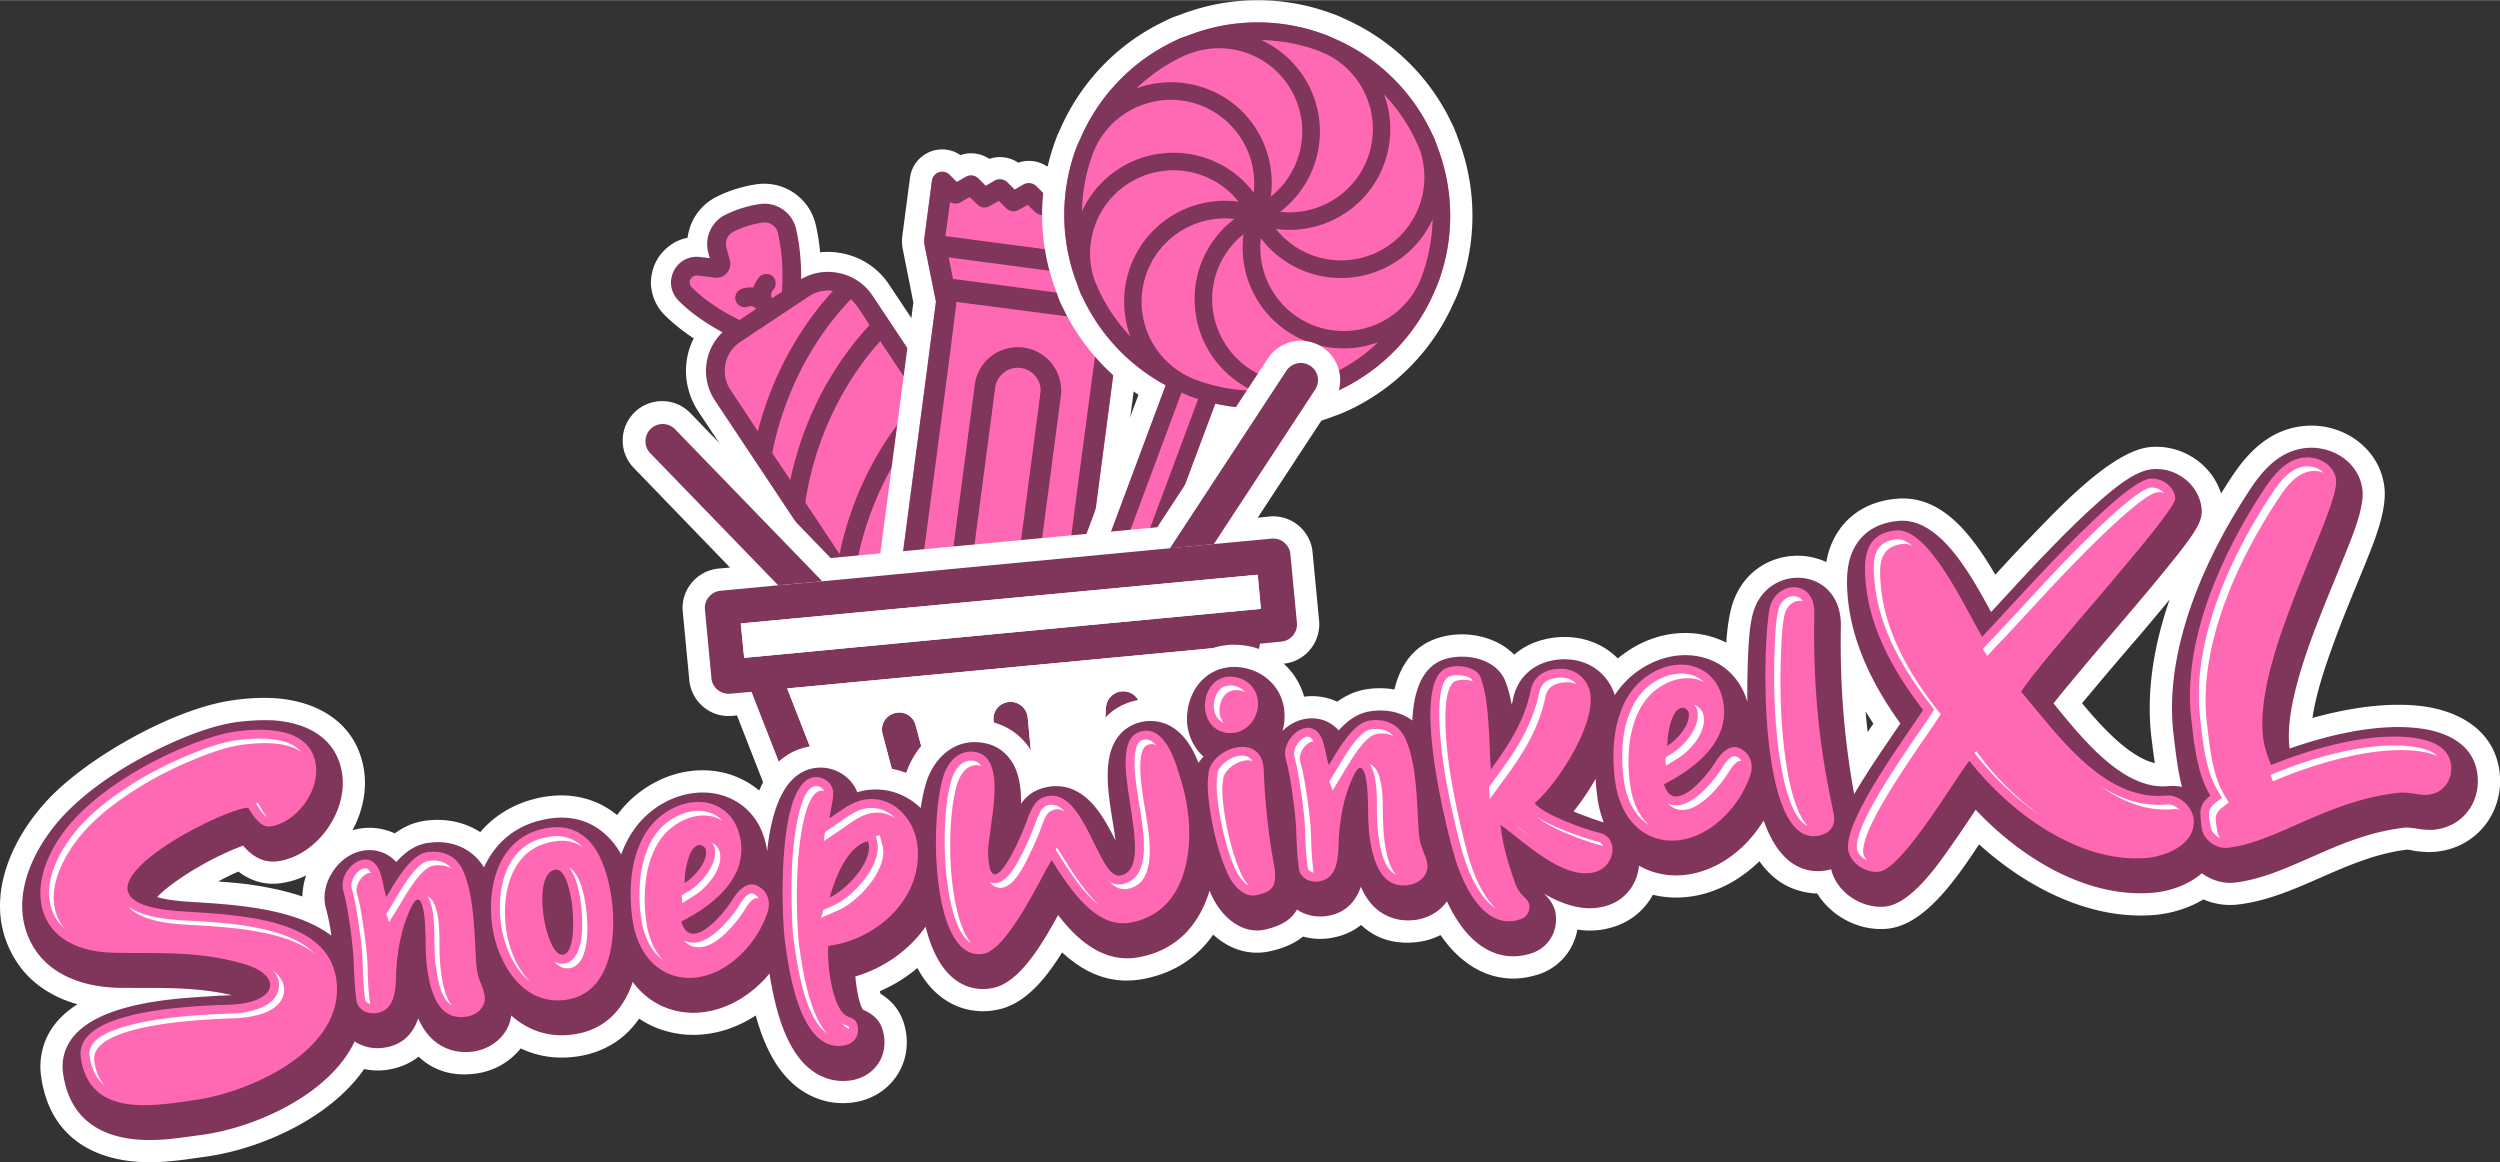
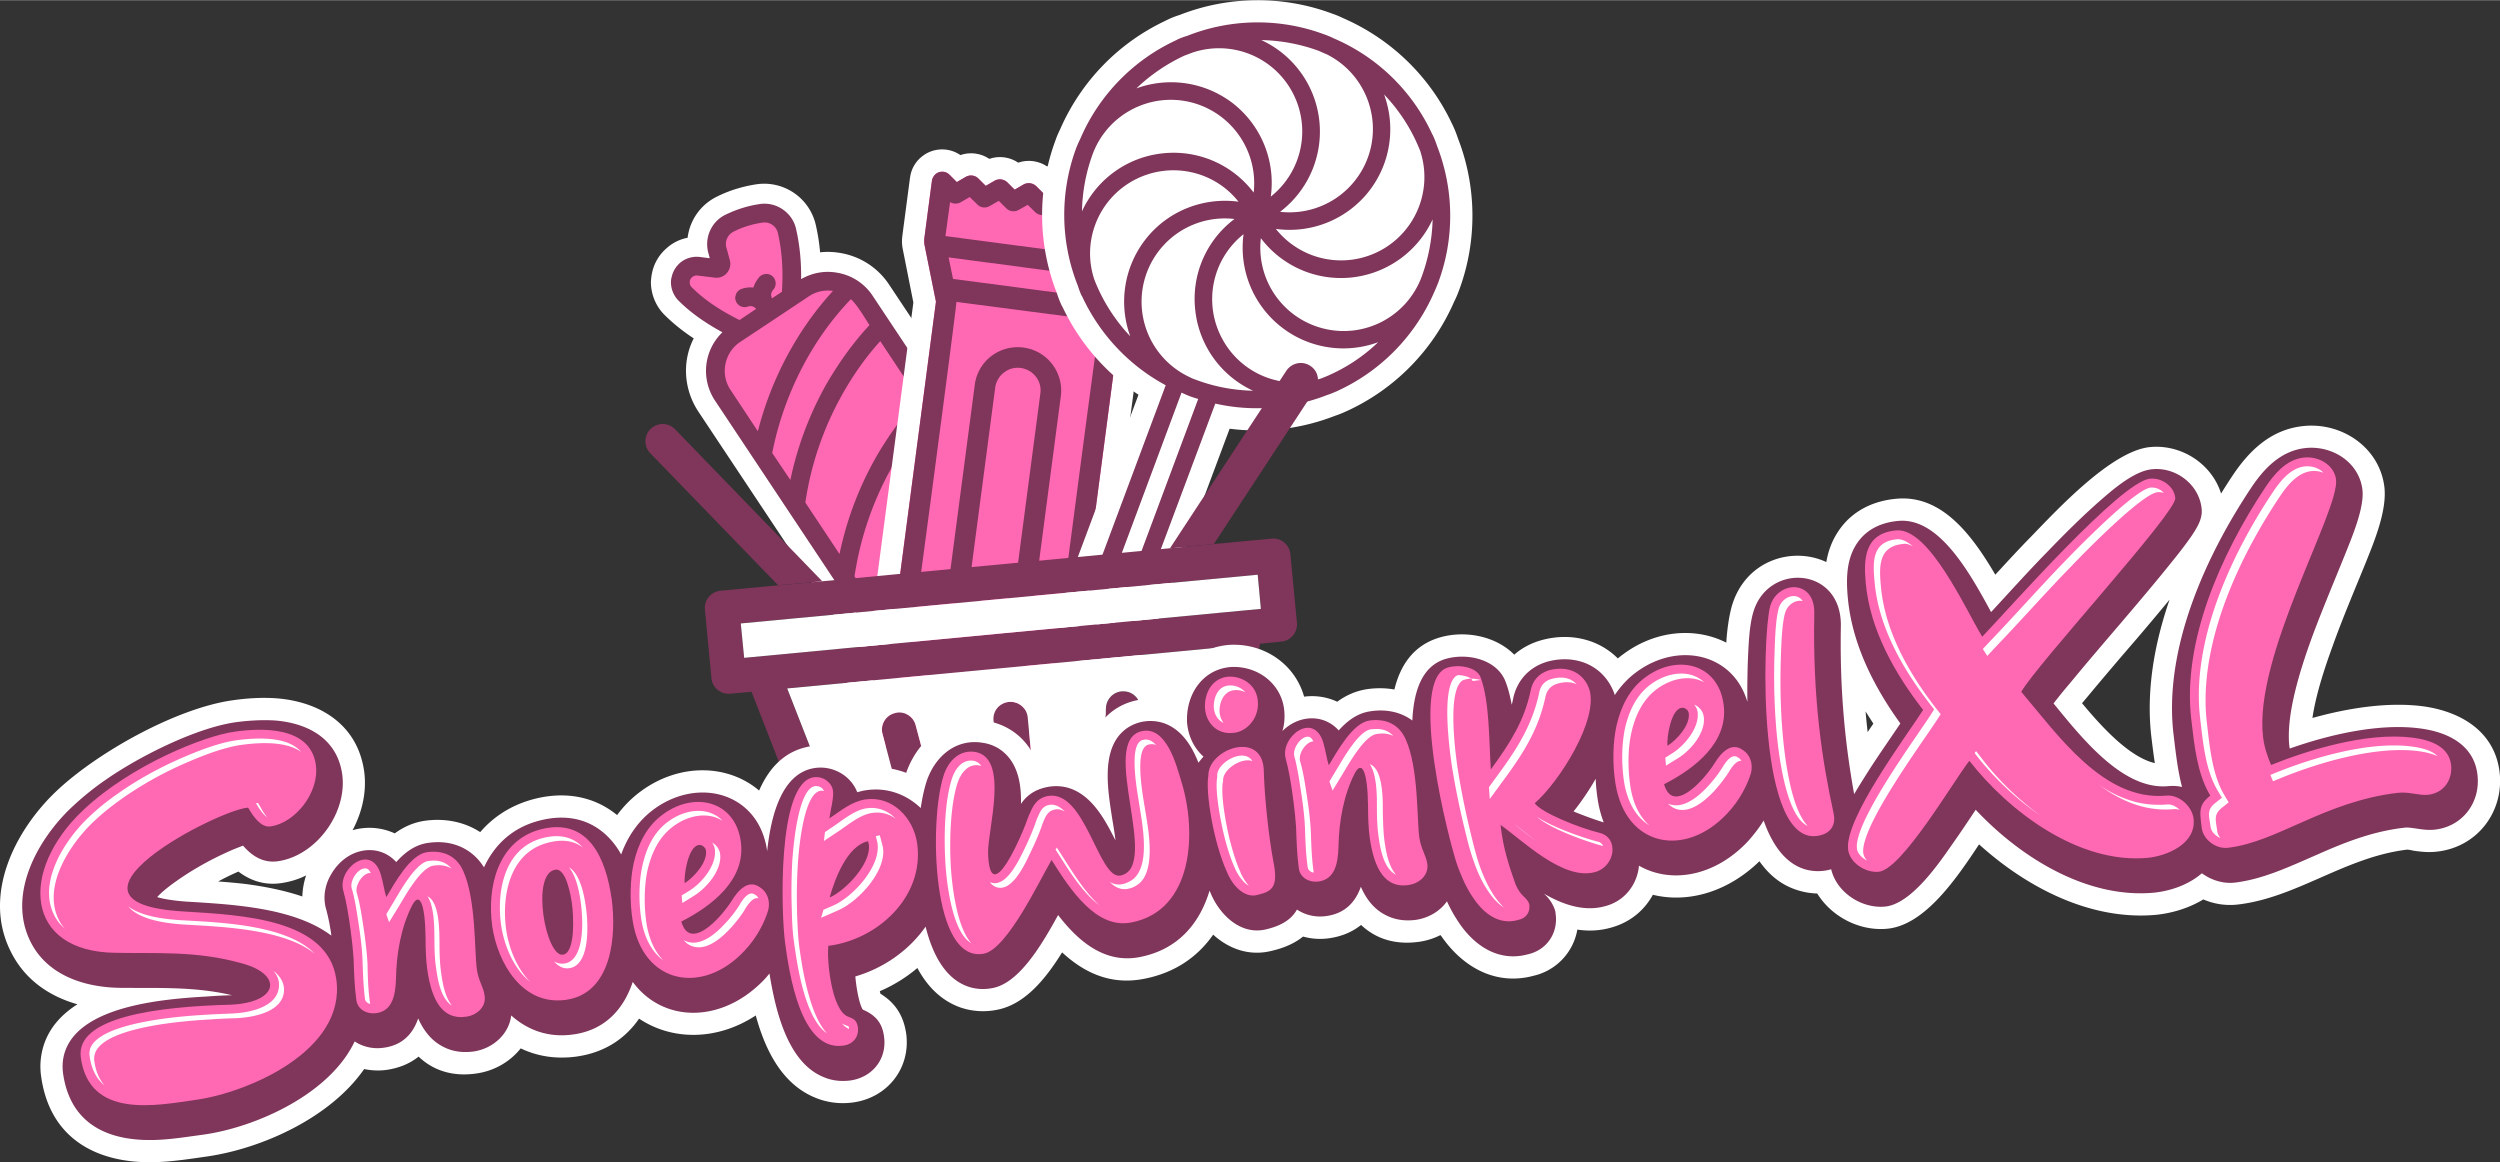
<svg xmlns="http://www.w3.org/2000/svg" width="1000" height="465" viewBox="0 0 118.49 55.08" shape-rendering="geometricPrecision" text-rendering="geometricPrecision" image-rendering="optimizeQuality" fill-rule="evenodd" clip-rule="evenodd">
  <rect x="0" y="0" width="118.49" height="55.08" fill="#333333" stroke="none" />
  <defs>
    <style>.fil2{fill:#80355a}.fil1{fill:#ff69b4}.fil0{fill:#fff}</style>
  </defs>
  <g id="Layer_x0020_1">
    <path class="fil0" d="M32.88 16.03c-.5-.33-.97-.7-1.39-1.12-.41-.41-.64-.98-.64-1.56.01-.13.02-.27.05-.4.09-.47.34-.89.7-1.2.28-.25.62-.42.99-.49.1-.81.59-1.54 1.35-1.93.61-.31 1.27-.51 1.95-.61a2.51 2.51 0 012.77 1.91c.1.43.17.87.21 1.32.35-.04.71-.02 1.06.05.91.18 1.7.71 2.21 1.48l6.87 10.33c.51.76.7 1.71.52 2.61-.07.35-.2.69-.37 1 .39.21.77.44 1.14.71 1.03.74 1.34 2.18.69 3.28-.35.59-.8 1.12-1.33 1.57-.64.55-1.51.72-2.29.5-.21.31-.5.56-.83.72-.56.28-1.2.3-1.77.07-.54-.22-.98-.65-1.2-1.19-.22-.56-.38-1.13-.49-1.71-1.21.07-2.42-.49-3.12-1.55L33.1 19.5c-.51-.77-.7-1.71-.52-2.61.06-.3.16-.59.3-.86zm10.35 12.46c.01-.01.01-.01.02-.01 1.08-.72 2.17-1.44 3.25-2.17.15-.1.26-.26.3-.44.03-.18 0-.37-.11-.52l-1.33-2c-1.05 1.54-1.77 3.3-2.13 5.14zm-4.06-4.89l.26.39c.32-.94.73-1.85 1.22-2.72.49-.87 1.06-1.69 1.7-2.46l-.71-1.05c-.32.44-.62.9-.89 1.37-.78 1.39-1.31 2.9-1.58 4.47zm-3.62-11.34c.16-.11.34-.18.53-.21-.02-.17-.05-.35-.08-.52-.2.04-.4.11-.59.19l.1.35c.01.06.03.13.04.19zm.07 6.01c.24-.63.53-1.25.85-1.85-.29.19-.58.38-.86.57-.32.21-.41.65-.2.97l.21.31zm12.37 11.68c-.1.16-.24.3-.4.41.05.04.11.07.16.12l.28.22c.15-.15.29-.3.41-.48l-.45-.27z" />
    <path class="fil1" d="M46.06 33.24c.27-.14.48-.39.56-.69l.19-.65.37.29c.52.42 1.27.4 1.78-.03.44-.37.81-.81 1.1-1.3.37-.62.19-1.44-.39-1.86-.67-.48-1.43-.88-2.31-1.21l.08-.06c.54-.35.9-.89 1.03-1.52.12-.63 0-1.27-.36-1.81l-2.39-3.6-1.35-2.03-2.33-3.5-.79-1.19c-.36-.53-.9-.9-1.53-1.02-.63-.13-1.27-.01-1.8.35l-.09.06c.03-.95-.04-1.8-.22-2.6a1.42 1.42 0 00-1.57-1.08c-.56.08-1.11.25-1.62.51-.59.3-.9.99-.72 1.63l.12.46-.67-.09c-.3-.04-.61.06-.84.26-.19.16-.31.37-.36.6-.01.07-.02.14-.02.2 0 .3.12.58.32.79.59.58 1.32 1.09 2.22 1.56-.44.36-.72.86-.83 1.39-.12.6-.01 1.25.36 1.8l6.86 10.33a2.413 2.413 0 003.13.79c.08 1.02.28 1.89.58 2.65.11.27.33.49.6.6.29.11.61.1.89-.03z" />
    <path class="fil2" d="M43.88 30.22c-1.11.48-2.45.1-3.13-.92l-6.86-10.32a2.539 2.539 0 01.35-3.24c-.75-.41-1.47-.89-2.08-1.5-.23-.23-.36-.55-.36-.88 0-.07.01-.15.03-.22.05-.26.19-.5.39-.68.26-.23.61-.33.95-.29l.47.06-.07-.26c-.19-.71.14-1.46.79-1.79.53-.26 1.09-.44 1.67-.52.77-.11 1.53.41 1.7 1.18.18.78.25 1.58.24 2.38.54-.31 1.16-.42 1.78-.29a2.5 2.5 0 011.61 1.08l6.86 10.32c.38.56.51 1.24.38 1.9-.13.62-.46 1.15-.96 1.53.74.3 1.45.67 2.11 1.14.64.46.82 1.35.42 2.03-.3.5-.68.95-1.12 1.33-.56.47-1.38.49-1.96.04l-.21-.17-.13.46c-.09.33-.32.61-.63.76-.31.16-.68.17-1 .04-.3-.12-.54-.37-.67-.67-.32-.8-.49-1.65-.57-2.5zm1.53-8.51c-1.81 2.17-2.93 4.86-3.28 7.66.53.26 1.15.22 1.64-.1 1.09-.72 2.17-1.45 3.25-2.17.37-.24.62-.61.71-1.04.08-.43 0-.87-.25-1.24l-2.07-3.11zm-4.06 6.88c.46-2.81 1.69-5.5 3.55-7.65l-.85-1.28c-.69.76-1.29 1.62-1.8 2.51-.89 1.6-1.48 3.33-1.75 5.14l.85 1.28zm-3.18-4.78l1.62 2.44c.33-1.59.9-3.11 1.69-4.52.57-1.01 1.27-1.98 2.06-2.83l-1.82-2.74c-.69.76-1.29 1.62-1.79 2.51a14.87 14.87 0 00-1.76 5.14zm3.04-8.41c-.25-.38-.56-.93-.88-1.23-1.9 1.97-3.2 4.6-3.73 7.29l.86 1.28c.33-1.58.9-3.1 1.69-4.51.58-1.01 1.27-1.98 2.06-2.83zm-6.16-.24l.79-.53c-.13-.13-.24-.16-.42-.1a.443.443 0 01-.55-.29.333.333 0 01-.01-.22c.03-.16.14-.29.3-.34.18-.06.36-.08.55-.06.05-.18.15-.34.27-.49.16-.18.44-.21.63-.05.18.16.21.44.05.63-.12.14-.14.26-.07.42l.47-.31c.06-.93.02-1.87-.19-2.78a.648.648 0 00-.72-.5c-.48.07-.95.21-1.38.43-.28.14-.43.46-.34.76l.16.59a.651.651 0 01-.14.61c-.14.17-.36.25-.58.22l-.81-.1a.34.34 0 00-.26.08.32.32 0 00-.11.24c0 .09.03.18.1.24.65.65 1.44 1.14 2.26 1.55zm.87 5.27c.62-2.44 1.85-4.79 3.56-6.65-.4-.06-.81.03-1.15.26-1.08.72-2.16 1.44-3.25 2.16-.75.5-.96 1.53-.45 2.28l1.29 1.95zm10.81 7.94l-.46.3v.01c.13.13.24.15.41.1.24-.07.49.05.56.29a.45.45 0 01-.29.56c-.18.05-.37.08-.55.05-.06.19-.15.35-.27.49-.16.19-.44.21-.63.05a.441.441 0 01-.05-.62c.12-.14.14-.26.06-.42l-.79.52c.06.91.21 1.84.56 2.69.03.08.1.14.18.18a.336.336 0 00.44-.22l.22-.79c.05-.21.22-.38.43-.45a.64.64 0 01.61.11l.48.38c.25.19.6.18.83-.02.37-.31.69-.69.94-1.11.17-.28.09-.66-.18-.85-.76-.55-1.61-.95-2.5-1.25z" />
    <path class="fil0" d="M54.1 15.75L52 31.68l.5 2.52c.05.22.05.45.02.67l-.36 2.73c-.05.4-.26.77-.59 1.02-.53.41-1.26.42-1.8.05-.46.16-.97.09-1.37-.18-.46.16-.97.09-1.37-.18-.46.16-.97.09-1.37-.18-.46.16-.97.09-1.37-.18-.46.16-.97.09-1.38-.18-.46.16-.97.09-1.37-.18-.62.21-1.32.01-1.73-.52-.25-.33-.36-.74-.31-1.14l.36-2.73c.03-.22.1-.44.19-.64l1.14-2.3 2.1-15.93-.5-2.52c-.05-.22-.05-.44-.02-.66l.36-2.73c.05-.41.26-.78.59-1.03.53-.41 1.26-.42 1.8-.05.46-.16.97-.09 1.37.18.46-.16.97-.09 1.37.18.46-.16.97-.09 1.37.18.46-.16.97-.09 1.37.18.46-.16.97-.09 1.38.18.46-.15.97-.09 1.37.19.62-.22 1.32-.02 1.73.52.25.32.36.73.31 1.14l-.36 2.73c-.03.22-.1.43-.19.63l-1.14 2.3z" id="_1995844212880" />
    <path class="fil1" d="M54.02 9.46l-.44.24-.35-.35a.499.499 0 00-.59-.07l-.43.24-.36-.35a.482.482 0 00-.58-.07l-.44.24-.35-.35a.499.499 0 00-.59-.07l-.43.24-.35-.35a.517.517 0 00-.59-.08l-.43.25-.35-.35a.512.512 0 00-.59-.08l-.43.25-.35-.35a.5.5 0 00-.59-.08l-.43.25-.35-.35a.488.488 0 00-.64-.04c-.1.08-.17.2-.19.32l-.36 2.73c-.01.11-.01.22.01.33l.54 2.68-2.14 16.28L41 33.03c-.05.09-.08.2-.09.3l-.36 2.74c-.02.12.01.25.09.36.15.19.42.25.63.13l.44-.25.35.35c.16.15.4.18.59.08l.43-.25.36.35c.15.15.39.19.58.08l.44-.25.35.35c.16.16.4.19.59.08l.43-.25.35.35c.16.16.4.19.59.08l.43-.25.35.35c.15.16.39.19.59.08l.43-.25.35.35c.16.16.4.19.59.08l.43-.24.35.34c.17.18.45.19.64.04.11-.08.17-.19.19-.32l.36-2.73c.01-.11.01-.22-.01-.32l-.54-2.69 2.14-16.28 1.22-2.45c.05-.1.08-.2.1-.31l.36-2.73a.509.509 0 00-.1-.36.485.485 0 00-.63-.13z" />
    <path class="fil2" d="M50.27 36.44a.497.497 0 00-.5 0l-.44.24-.35-.35a.512.512 0 00-.59-.08l-.43.25-.35-.35a.499.499 0 00-.58-.08l-.43.25-.36-.35a.499.499 0 00-.58-.08l-.44.25-.35-.35a.496.496 0 00-.59-.08l-.43.25-.35-.35a.5.5 0 00-.59-.08l-.43.25-.36-.35a.49.49 0 00-.49-.12l.22-1.62 8.63 1.14-.21 1.61zm3.39-25.73c-.18.05-.36 0-.49-.12l-.35-.35-.43.24c-.19.11-.43.08-.59-.07l-.35-.35-.43.24c-.19.11-.43.08-.59-.08l-.35-.34-.43.24c-.19.11-.43.08-.59-.08l-.35-.34-.43.24c-.19.11-.43.08-.59-.08l-.35-.35-.44.25a.47.47 0 01-.58-.08l-.36-.35-.43.25c-.16.09-.35.08-.5-.01l-.22 1.61 8.63 1.14.22-1.61zm-3.33 23.11l-8.08-1.06.46-.93 7.41.97.21 1.02zm2.71-20.56l-8.08-1.07.21 1.02 7.41.98.46-.93zm-3.08 18.46l-6.81-.9c.05-.18 2.18-16.22 2.18-16.52l6.81.89c-.08.3-2.18 16.35-2.18 16.53zm4.06-22.26l-.44.24-.35-.35a.499.499 0 00-.59-.07l-.43.24-.36-.35a.482.482 0 00-.58-.07l-.44.24-.35-.35a.499.499 0 00-.59-.07l-.43.24-.35-.35a.517.517 0 00-.59-.08l-.43.25-.35-.35a.512.512 0 00-.59-.08l-.43.25-.35-.35a.5.5 0 00-.59-.08l-.43.25-.35-.35a.488.488 0 00-.64-.04c-.1.08-.17.2-.19.32l-.36 2.73c-.01.11-.01.22.01.33l.54 2.68-2.14 16.28L41 33.03c-.05.09-.08.2-.09.3l-.36 2.74c-.02.12.01.25.09.36.15.19.42.25.63.13l.44-.25.35.35c.16.15.4.18.59.08l.43-.25.36.35c.15.15.39.19.58.08l.44-.25.35.35c.16.16.4.19.59.08l.43-.25.35.35c.16.16.4.19.59.08l.43-.25.35.35c.15.16.39.19.59.08l.43-.25.35.35c.16.16.4.19.59.08l.43-.24.35.34c.17.18.45.19.64.04.11-.08.17-.19.19-.32l.36-2.73c.01-.11.01-.22-.01-.32l-.54-2.69 2.14-16.28 1.22-2.45c.05-.1.08-.2.1-.31l.36-2.73a.509.509 0 00-.1-.36.485.485 0 00-.63-.13zm-6.85 8.89l-1.19 9.04c-.19 1.41 1.96 1.68 2.14.28l1.19-9.04c.04-.28-.04-.56-.21-.78-.37-.48-1.05-.57-1.52-.2-.22.17-.37.42-.41.7zm-2.16 8.92l1.19-9.04c.07-.54.35-1.03.78-1.36.91-.69 2.2-.52 2.89.38.33.43.48.98.41 1.51l-1.19 9.04c-.35 2.69-4.44 2.17-4.08-.53z" />
    <path class="fil0" d="M68.82 5.86c.02.03.03.07.05.1.08.18.16.37.22.56.91 2.32.93 4.91.06 7.24-.07.18-.14.36-.23.53a10.16 10.16 0 01-4.99 5.14c-.03.01-.06.03-.09.04l-.02.01c-.18.08-.36.16-.55.22-1.59.62-3.31.83-4.99.61l-3.73 9.98c-.21.58-.64 1.04-1.2 1.29-.85.39-1.84.23-2.52-.41-.69-.63-.92-1.62-.6-2.49l3.73-9.98c-1.56-1.03-2.8-2.47-3.6-4.16-.02-.03-.04-.07-.06-.11-.08-.18-.15-.36-.21-.55-.91-2.32-.93-4.91-.06-7.25.06-.18.14-.35.22-.52.99-2.26 2.76-4.09 5-5.14.03-.02.07-.04.1-.05.18-.09.37-.16.56-.22 2.32-.91 4.91-.93 7.24-.06.18.06.36.14.53.22 2.26.99 4.09 2.76 5.14 5z" id="_1995844221872" />
-     <path class="fil1" d="M67.89 6.37a9.053 9.053 0 00-4.65-4.55c-.15-.07-.3-.14-.45-.19a9.05 9.05 0 00-6.52.06c-.17.05-.33.11-.48.18-.01.01-.02.02-.03.02a9.11 9.11 0 00-4.55 4.66c-.07.15-.14.3-.2.45-.78 2.11-.76 4.43.07 6.52.05.16.11.32.18.48.01.01.02.01.02.02.83 1.8 2.22 3.29 3.97 4.23l-4.03 10.8c-.18.47-.05 1.01.32 1.35.37.35.91.43 1.37.22.3-.13.54-.39.65-.7l4.04-10.8c1.77.4 3.62.25 5.31-.41.16-.05.32-.12.48-.19.01 0 .01-.01.02-.01 2.04-.94 3.66-2.6 4.56-4.66.07-.15.13-.3.19-.45.79-2.11.76-4.43-.06-6.52-.05-.16-.12-.33-.19-.48 0-.01-.01-.02-.02-.03z" />
    <path class="fil2" d="M67.89 6.37a9.053 9.053 0 00-4.65-4.55c-.15-.07-.3-.14-.45-.19a9.05 9.05 0 00-6.52.06c-.17.05-.33.11-.48.18-.01.01-.02.02-.03.02a9.11 9.11 0 00-4.55 4.66c-.07.15-.14.3-.2.45-.78 2.11-.76 4.43.07 6.52.05.16.11.32.18.48.01.01.02.01.02.02.83 1.8 2.22 3.29 3.97 4.23l-4.03 10.8c-.18.47-.05 1.01.32 1.35.37.35.91.43 1.37.22.3-.13.54-.39.65-.7l4.04-10.8c1.77.4 3.62.25 5.31-.41.16-.05.32-.12.48-.19.01 0 .01-.01.02-.01 2.04-.94 3.66-2.6 4.56-4.66.07-.15.13-.3.19-.45.79-2.11.76-4.43-.06-6.52-.05-.16-.12-.33-.19-.48 0-.01-.01-.02-.02-.03zM62.5 2.4c.12.05.24.11.37.16 1.72.85 2.58 2.82 2.04 4.66a3.957 3.957 0 01-4.24 2.81 4.774 4.774 0 00-.89-8.14c.93.02 1.85.19 2.72.51zm-6.37.23c.13-.05.27-.1.4-.15a3.944 3.944 0 013.7 6.83 4.78 4.78 0 00-1.73-4.37 4.799 4.799 0 00-4.64-.76 8.46 8.46 0 012.27-1.55zm-4.34 4.66c.7-1.87 2.68-2.92 4.62-2.46 1.94.47 3.23 2.3 3.01 4.29a4.757 4.757 0 00-4.32-1.86 4.754 4.754 0 00-3.82 2.75c.02-.93.19-1.85.51-2.72zm1.78 8.64a8.26 8.26 0 01-1.7-2.68c-.61-1.81.18-3.8 1.86-4.71 1.69-.91 3.78-.49 4.97 1.01-1.66-.22-3.32.43-4.37 1.74a4.799 4.799 0 00-.76 4.64zm-.78 13.7c-.04.11-.12.19-.22.24a.47.47 0 01-.33.01.448.448 0 01-.23-.22.397.397 0 01-.01-.32l4-10.74c.13.06.26.12.39.17.13.05.27.09.4.13l-4 10.73zm3.89-11.64c-.13-.04-.25-.1-.37-.16a3.946 3.946 0 012.2-7.46 4.738 4.738 0 00-1.86 4.32 4.763 4.763 0 002.74 3.82c-.92-.02-1.84-.19-2.71-.52zm5.96-.07a3.93 3.93 0 01-4.71-1.87 3.934 3.934 0 011.01-4.96 4.774 4.774 0 006.38 5.12c-.77.74-1.68 1.32-2.68 1.71zm4.74-4.81a3.94 3.94 0 01-4.62 2.46 3.945 3.945 0 01-3-4.29 4.76 4.76 0 004.32 1.86 4.79 4.79 0 003.82-2.75c-.02.93-.2 1.85-.52 2.72zm-.07-5.97a3.949 3.949 0 01-6.84 3.7 4.78 4.78 0 004.37-1.73 4.774 4.774 0 00.76-4.64c.74.77 1.32 1.68 1.71 2.67z" />
-     <path class="fil0" d="M54.85 24.98l5.24-8a1.868 1.868 0 113.12 2.06l-3.6 5.49.56-.06a1.88 1.88 0 012.04 1.69l.31 3.25a1.88 1.88 0 01-1.69 2.04l-.22.02-1.92 10.3c-.15.82-.83 1.44-1.66 1.52l-16.37 1.55c-.83.08-1.61-.4-1.92-1.18l-3.81-9.76-.22.02c-1.03.1-1.94-.66-2.04-1.69l-.31-3.25c-.1-1.02.66-1.94 1.69-2.04l.55-.05-4.56-4.72c-.72-.74-.7-1.92.04-2.64.74-.72 1.93-.7 2.64.04l6.65 6.87 15.48-1.46zm-8.32 7.82l-2.81.27c.33.24.59.6.7 1.02l1.28 4.81c.17.64-.02 1.29-.44 1.75l1.99-.19c-.41-.31-.7-.78-.75-1.33l-.46-4.88c-.05-.55.14-1.07.49-1.45zm2.48-.23c.41.3.7.78.75 1.33l.46 4.88c.06.55-.14 1.07-.49 1.45l2.05-.2c-.5-.37-.81-.97-.76-1.64l.35-4.95c.03-.45.22-.84.5-1.14l-2.86.27zm-7.76.73l-2.45.23 2.91 7.45 1.07-.1c-.33-.24-.58-.6-.7-1.02l-1.27-4.81c-.17-.64.01-1.29.44-1.75zm13.09-1.24c.5.37.81.98.76 1.64l-.35 4.96c-.03.44-.21.83-.49 1.14l1.01-.1 1.47-7.86-2.4.22z" id="_1995844224016" />
    <g id="_1995844226928">
      <path class="fil2" d="M52.83 39.34h.13c.39-.04.71-.35.74-.76l.35-4.95a.81.81 0 00-.75-.87c-.45-.04-.84.3-.88.75l-.35 4.96c-.03.45.31.84.76.87zm-9.73.24c.1.4.48.65.87.61.04-.01.08-.01.13-.03.44-.11.69-.56.58-.99l-1.28-4.8a.801.801 0 00-.99-.58c-.44.11-.7.56-.58.99l1.27 4.8z" />
      <path class="fil2" d="M60.27 25.52l-2.45.23-.41.04-18.32 1.74-2.08.19-2.86.27c-.45.05-.78.44-.74.89l.31 3.26c.04.44.44.77.89.73l1.01-.09 4.1 10.5c.14.34.48.55.84.51l16.37-1.55c.36-.03.66-.3.73-.66l2.06-11.08 1.01-.1c.45-.04.78-.44.74-.89l-.31-3.25a.819.819 0 00-.89-.74zm-4.11 15.16l-15.14 1.43-3.71-9.49 20.72-1.96-1.87 10.02zm3.6-11.83c-2.78.26-21.85 2.07-24.49 2.32l-.16-1.63 24.5-2.31.15 1.62z" />
      <path class="fil2" d="M38.97 27.54l-7-7.23a.818.818 0 00-1.18 1.13l6.09 6.29 2.09-.19zm16.48-1.56l5.52-8.42c.25-.37.75-.48 1.13-.23.38.24.48.75.23 1.13l-4.8 7.32-2.08.2zm-7.01 13.79c.45-.05.78-.45.73-.89L48.71 34a.819.819 0 00-.89-.74c-.45.04-.78.44-.73.89l.46 4.88c.04.45.44.78.89.74z" />
    </g>
    <path d="M35.27 31.17c2.64-.25 21.71-2.06 24.49-2.32l-.15-1.62-24.5 2.31.16 1.63zm22.76-.51l-20.72 1.96 3.71 9.49 15.14-1.43 1.87-10.02zm-10.48 8.37l-.46-4.88c-.05-.45.28-.85.73-.89.45-.04.85.29.89.74l.46 4.88c.05.44-.28.84-.73.89a.819.819 0 01-.89-.74zm-4.15-4.66l1.28 4.8c.12.43-.14.88-.58.99-.05.02-.09.02-.13.03a.813.813 0 01-.87-.61l-1.27-4.8c-.12-.43.14-.88.58-.99.43-.12.88.14.99.58zm9.43 4.97a.817.817 0 01-.76-.87l.35-4.96c.04-.45.43-.79.88-.75.45.03.78.42.75.87l-.35 4.95c-.03.41-.35.72-.74.76h-.13z" fill="#fff" />
    <path d="M105.27 23.38c.19-.3.37-.59.56-.87.79-1.18 1.81-2.15 3.29-2.32 1.84-.22 3.66.99 3.89 2.88.13 1.11-.47 2.56-.88 3.58-.54 1.33-1.11 2.66-1.59 4.01-.32.88-.77 2.2-.94 3.36 1.72-.48 3.57-.76 5.19-.56 1.8.23 3.44 1.17 3.68 3.12.22 1.86-1.03 3.54-2.93 3.77-.39.05-.76.02-1.15-.04-.09-.02-.24-.05-.3-.05-2.93.35-5.22 2.27-8.01 2.6a3.19 3.19 0 01-1.65-.24c-.68.41-1.47.65-2.24.73-3.06.28-6.08-1.25-8.39-3.34-1.19 1.81-2.64 3.84-4.36 4-1.31.12-2.63-.57-3.31-1.67a3.37 3.37 0 01-.94-.16c-.77-.24-1.35-.73-1.8-1.37-1.53 1.49-3.42 1.99-5.05 1.59-.39.71-1.04 1.29-1.96 1.55-.55.16-1.09.18-1.62.1a2.725 2.725 0 01-2.08 2.19c-1.79.48-3.35-.41-4.36-1.87-.02-.02-.03-.04-.05-.06-.31.16-.66.27-1.02.32-1.17.16-2.07-.17-2.74-.8-.4.32-.89.54-1.51.63-.43.06-.85.03-1.24-.08-.37.3-.86.53-1.46.67-1.07.28-2.05-.08-2.8-.76-.72 1.03-1.78 1.8-3.26 2.09-1.6.32-2.86-.29-3.9-1.25-.8 1.29-1.78 2.47-3.08 2.72-.59.12-1.2.08-1.77-.12-.92-.34-1.56-1.02-2.01-1.86-.53.45-1.13.82-1.78 1.1l.03.12c.67.41 1.09 1 1.22 1.89.22 1.63-.88 3.03-2.5 3.26-.63.09-1.27.01-1.85-.24-1.54-.65-2.33-2.23-2.78-3.88-1.83 1.2-3.96 1.2-5.53.15-.64.93-1.61 1.61-2.98 1.8-.98.13-1.86-.02-2.63-.39-.5.63-1.25 1.07-2.1 1.19-1.17.17-2.08-.17-2.74-.8-.4.32-.9.54-1.52.63-.36.05-.72.03-1.06-.04-1.61 2.32-4.87 3.78-7.49 4.15-.71.1-1.4.21-2.12.25-2.84.17-5.27-.95-5.7-4.05-.08-.54-.02-1.08.16-1.59.29-.79.85-1.38 1.56-1.83-1.34-.38-2.51-1.17-3.17-2.52-1.33-2.67.2-5.71 2.17-7.58 1.93-1.83 5.69-3.94 8.37-4.31.69-.1 1.39-.14 2.09-.09 2.06.17 3.82 1.26 4.13 3.46.13.95-.09 1.93-.55 2.79a2.87 2.87 0 012 .15c.41-.3.88-.52 1.44-.6.96-.13 1.87.06 2.61.54.61-.71 1.43-1.26 2.48-1.55 1.32-.36 2.68-.23 3.81.59.07.05.13.1.2.15.31-.42.69-.81 1.13-1.13 1.84-1.35 4.13-1.28 5.6-.03.47-1.08 1.24-1.93 2.51-2.11 1.03-.15 2.03.27 2.66 1.02.63-.05 1.24.04 1.8.25.57-1.63 2.04-2.77 3.83-2.46.57.1 1.11.35 1.54.74.44.4.72.89.89 1.41.08-.02.16-.04.25-.05.46-.09.94-.08 1.4.04.21.06.41.13.59.23.03-.99.28-1.94 1.06-2.65.4-.37.89-.61 1.43-.71.46-.09.92-.08 1.36.04.33-1.45 1.47-2.59 3.07-2.66h.07c1.59-.02 2.96.99 3.37 2.46.54-.07 1.08.01 1.57.24.41-.3.88-.52 1.45-.6.43-.06.86-.05 1.26.02.28-1.15.9-2.09 2.13-2.46 1.21-.36 2.67-.08 3.55.81.34-.3.76-.53 1.23-.67l.03-.01.04-.01c1.35-.37 2.71-.04 3.61.87.09-.08.18-.15.28-.22 1.55-1.14 3.43-1.26 4.86-.53.04-.65.13-1.24.25-1.69.62-2.21 2.87-2.89 4.49-2.13.09-.51.26-1 .57-1.46.63-.95 1.63-1.44 2.75-1.54 2.14-.2 3.57 1.69 4.69 3.6.56-.61 1.12-1.22 1.7-1.81 1.24-1.28 3.82-4.07 5.64-4.24 1.49-.14 2.92.8 3.36 2.2zm-2.44 5.03c-.52.63-1.04 1.25-1.57 1.87-.76.88-1.52 1.77-2.26 2.66l-.32.38c.98 1.18 2.26 2.56 3.45 2.84-.06-.4-.11-.8-.16-1.21-.26-2.16.12-4.4.86-6.54zm-14.41 5.3c.03.33.06.65.1.98.09-.14.18-.27.27-.4-.12-.19-.25-.39-.37-.58zm-74.09 8.77c.01-.34.07-.68.18-1-.37.19-.78.31-1.2.37-.79.11-1.46-.13-2.01-.55a12 12 0 00-.96.47c.44.03.87.07 1.31.12.9.12 1.82.3 2.68.59z" fill="#fff" />
    <path class="fil2" d="M103.42 37.29c-.21-.8-.3-1.64-.4-2.47-.49-4.03 1.49-8.43 3.69-11.73.61-.91 1.39-1.72 2.53-1.86 1.27-.15 2.57.65 2.73 1.97.1.85-.5 2.26-.82 3.06-.54 1.34-1.11 2.68-1.61 4.04-.51 1.42-1.21 3.58-1.03 5.09.01.03.01.05.01.08 1.93-.68 4.23-1.2 6.14-.96 1.3.16 2.59.75 2.76 2.19.16 1.3-.68 2.45-2 2.61-.34.04-.64-.01-.97-.06-.15-.02-.34-.05-.49-.03-1.48.17-2.77.67-4.12 1.27-1.25.54-2.53 1.16-3.89 1.33-.57.07-1.14-.11-1.59-.44-.62.54-1.48.84-2.27.92-3.15.29-6.29-1.63-8.45-3.93-.36.54-.71 1.07-1.08 1.59-.66.95-1.97 2.88-3.22 3-1.11.1-2.29-.67-2.55-1.77-.04.01-.08.02-.11.03-.39.09-.79.08-1.17-.04-.94-.3-1.54-1.22-1.92-2.3-.22.36-.48.69-.75.99-1.57 1.67-3.65 2.02-5.16 1.15-.07.83-.62 1.65-1.57 1.91-1.02.3-2.04-.07-2.93-.58.04.04.1.09.16.16.16.18.27.37.35.59l.03.1.01.1c.13.91-.42 1.72-1.31 1.92-1.35.37-2.49-.36-3.24-1.45a6.89 6.89 0 01-.6-1.06c-.33.47-.87.79-1.48.88-.48.06-.95.01-1.39-.21-.58-.28-.96-.78-1.21-1.36-.25.71-.74 1.27-1.65 1.39-.5.07-.99-.05-1.38-.31-.24.44-.69.75-1.43.93-1.22.32-2.24-.68-2.67-1.73-.01-.03-.03-.06-.04-.1-.46 1.53-1.47 2.79-3.3 3.15-1.66.33-2.92-.74-3.88-1.99-.81 1.48-1.86 3.22-3.1 3.46-.4.08-.81.06-1.2-.08-1.09-.4-1.67-1.58-1.98-2.83-.78 1.12-1.99 1.97-3.33 2.36.05.58.18 1.29.35 1.57.57.25.92.59 1.01 1.28.15 1.06-.55 1.93-1.59 2.08-.45.06-.89.01-1.3-.17-1.67-.7-2.25-3.1-2.54-4.9-.07.09-.14.17-.21.25-2.01 2.14-4.83 2.11-6.27.15-.42 1.26-1.29 2.28-2.82 2.49-1.19.17-2.18-.22-2.94-.9-.11.9-.88 1.58-1.8 1.71-.48.06-.96.01-1.39-.21-.58-.28-.96-.78-1.22-1.36-.24.71-.73 1.27-1.64 1.39-.49.07-.98-.04-1.37-.3-1.17 2.48-4.63 4.06-7.18 4.42-.68.09-1.35.2-2.04.24-2.28.13-4.24-.61-4.6-3.14-.05-.37-.02-.74.11-1.09.79-2.16 4.8-2.45 6.72-2.56.39-.03.79-.05 1.18-.06-1.8-.42-3.5-.33-5.34-.35-1.68-.03-3.43-.6-4.22-2.2-1.1-2.23.33-4.82 1.96-6.36.5-.47 1.04-.91 1.61-1.3 1.56-1.09 4.26-2.46 6.17-2.73.61-.08 1.25-.12 1.87-.08 1.55.13 2.93.86 3.17 2.55.25 1.82-1.23 3.86-3.05 4.12-.7.1-1.24-.26-1.65-.74-.18.07-.36.14-.48.19-.58.25-1.16.54-1.7.86-.37.21-1.46.9-1.89 1.39.45.14 1.24.21 1.5.22 2.05.13 4.99.27 6.76 1.61-.01-.01-.01-.03-.01-.05a9.8 9.8 0 00-.24-1.2c-.06-.19-.08-.39-.08-.59.01-.37.12-.74.31-1.06.73-1.28 2.24-1.53 3.09-.59.42-.47.91-.83 1.52-.91 1.1-.16 2.07.25 2.64 1.16.48-1.04 1.31-1.86 2.57-2.2 1.02-.28 2.05-.21 2.92.42.42.31.76.71 1.01 1.17.31-.85.81-1.6 1.56-2.15 2.12-1.55 4.98-.77 5.36 1.99v.01c.17-1.61.66-3.72 2.27-3.95.86-.12 1.7.37 2 1.15.14-.04.29-.08.45-.1 1-.14 1.9.22 2.56.85.06-.43.15-.85.26-1.21.38-1.21 1.39-2.11 2.7-1.88.38.06.73.22 1.01.48.66.6.8 1.53.78 2.41.28-.4.65-.68 1.26-.8.32-.06.63-.05.94.03 1.06.29 1.69 1.35 2.16 2.27.03.05.07.14.12.23-.05-.42-.12-.81-.15-.99-.19-1.26-.56-3.2.5-4.17.26-.24.58-.39.92-.46.37-.07.74-.04 1.09.09.8.32 1.26 1.06 1.57 1.85.08-.1.16-.2.24-.29-.45-.4-.73-.98-.78-1.64v-.04c-.04-1.31.78-2.51 2.16-2.57h.03c1.3-.01 2.4.93 2.43 2.24.01.28-.02.55-.1.8.79-.78 1.96-.82 2.67-.03.42-.47.91-.83 1.52-.91.74-.11 1.43.04 1.97.44.06-1.34.43-2.58 1.58-2.92 1.03-.3 2.48.02 2.86 1.14.12.32.2.67.27 1.03.03-.1.05-.2.07-.3.18-.85.76-1.48 1.59-1.73l.01-.01h.02c1.36-.37 2.69.18 3.18 1.53v.02c.01.01.01.03.01.04.28-.42.62-.8 1.05-1.11 1.97-1.44 4.57-.87 5.24 1.43-.01-.64 0-1.28.02-1.91.03-.68.06-1.66.25-2.31.67-2.41 4.21-2.21 4.16.63-.05 2.76.15 5.31.63 7.96.21-.36.42-.69.59-.96.51-.81 1.07-1.6 1.6-2.39-1.27-1.76-2.29-3.78-2.49-5.95-.08-.87-.08-1.82.43-2.58.45-.68 1.17-1 1.96-1.07 1.92-.18 3.37 2.42 4.4 4.32.88-.95 1.75-1.92 2.66-2.85.83-.86 1.7-1.73 2.61-2.52.6-.52 1.56-1.33 2.37-1.4 1.13-.11 2.23.73 2.34 1.88.05.47-.22.89-.47 1.27-.27.39-.57.78-.87 1.15-.83 1.04-1.69 2.05-2.55 3.06-.77.9-1.55 1.81-2.3 2.72-.28.33-.56.67-.83 1.02 1.38 1.69 3.31 4.12 5.44 3.92.22-.02.44-.01.65.04zm-27.79-.39c-.32.56-.68 1.09-1.05 1.55.48.2 1.04.4 1.43.52a5.37 5.37 0 01-.28-1.05c-.05-.33-.09-.67-.1-1.02z" />
    <path d="M11.76 38.27c.21.36.59.96 1.06.89 1.17-.16 2.33-1.61 2.15-2.92-.26-1.85-2.6-1.75-3.85-1.57-1.42.19-4.94 1.59-7.2 3.74-3 2.85-2.76 6.69 1.55 6.74 2 .04 3.84-.1 5.96.49 2.02.53 1.78 1.88-.52 1.97-3.4.09-7.35.57-7.08 2.51.41 2.91 3.56 2.27 5.45 2 2.44-.34 7.13-2.31 6.66-5.71-.4-2.87-4.46-3.05-7.25-3.22-6.88-.4 1.66-4.84 3.07-4.92zm6.07 9.74c.75-.1.92-.81.94-1.68.02-1.15.24-2.41.77-3.44.34-.64.61-.11.63 1.55 0 .53.02 1.08.08 1.5.22 1.56.78 2.39 1.83 2.24.49-.06.97-.44.89-.99-.06-.46-.29-.68-.37-1.27-.12-.86-.03-3.3-.65-4.66-.33-.73-.98-.98-1.71-.88-.8.11-1.54 1.48-1.93 2.13-.09-.26-.15-.7-.26-1.07-.46-1.53-2.07-.27-1.78.76.28.98.47 2.84.49 3.25.02.64.04 1.3.13 1.94.06.46.52.68.94.62zm11.16-5.41c-.26-1.84-1.05-3.92-3.41-3.29-1.97.55-2.51 2.69-2.25 4.58.25 1.73 1.42 3.78 3.49 3.49 2.2-.31 2.4-3.07 2.17-4.78zm-1.88.24c.07.49.18 2.32-.43 2.4-.82.12-1.54-3.87-.35-4.03.51-.07.73 1.25.78 1.63zm5.18.83c1.43-.73 3.08-1.98 2.82-3.8-.27-1.92-2.19-2.39-3.69-1.28-.76.55-1.18 1.39-1.39 2.33-.16.74-.2 1.76-.04 2.74.49 2.99 3.32 3.51 5.29 1.4.61-.64.97-1.39 1.13-1.93.11-.44-.05-.86-.37-1.07-.56-.42-1.05.11-1.37.64-.54.84-1.97 2.39-2.38.97zm.16-1.82c-.04-.37.16-1.74.67-1.81.16-.02.32.12.34.26.08.56-.57 1.27-1.01 1.55zm6.86-3.07c.04-.36.22-.97.17-1.31-.05-.38-.45-.7-.91-.64-1.78.25-1.53 6.64-1.36 7.84.19 1.4.72 5.16 2.75 4.88.47-.06.76-.41.7-.88-.06-.37-.26-.41-.48-.5-.76-.31-1-2.63-.92-3.35 2.33-.29 4.56-2.32 4.21-4.85-.17-1.21-1.17-2.27-2.45-2.09-.66.1-1.17.54-1.71.9zm.01 3.75c.25-.88.82-2.44 1.82-2.67l.04.16c.12.89-1.09 2.17-1.86 2.51zm9.43-3.86c-.26.8-1.85 4.54-1.92 1.73-.01-1.14 1.01-4.49-.61-4.77-.68-.11-1.26.34-1.51 1.16-.67 2.13-.56 8.89 1.93 8.4 1.11-.23 2.65-3.51 3.2-4.44.89 1.41 2.12 3.3 3.79 2.96 2.93-.57 3.11-4.28 2.36-6.68-.23-.77-.7-2.61-1.85-2.39-2.12.42.92 6.46-1.04 6.85-1.04.19-1.66-4.11-3.45-3.77-.55.12-.7.49-.9.95zm8.52-1.91c-.14.8.25 3.16.87 4.53.3.76.9 1.27 1.44 1.12.72-.17 1.03-.36.76-1.66-.2-1.06-.4-2.87-.44-4.16.01-2.04-2.65-1.13-2.63.17zm1.13-2.03c.67-.02 1.26-.68 1.22-1.44-.02-.78-.67-1.24-1.36-1.23-.73.03-1.18.68-1.15 1.48.05.75.6 1.25 1.29 1.19zm4.1 7.04c.75-.11.92-.81.94-1.68.02-1.15.24-2.41.77-3.45.34-.63.61-.1.63 1.56 0 .53.02 1.08.08 1.5.22 1.56.78 2.39 1.83 2.24.49-.07.97-.44.9-1-.07-.45-.29-.67-.38-1.26-.12-.86-.03-3.3-.65-4.66-.33-.73-.97-.98-1.71-.88-.8.11-1.54 1.48-1.93 2.12-.09-.25-.15-.69-.26-1.07-.46-1.52-2.07-.26-1.78.77.28.98.47 2.84.49 3.25.02.64.04 1.29.13 1.94.06.46.52.68.94.62zm10.24-3.71c1.15-.99 3.06-3.99 2.58-5.42-.26-.73-.96-1.13-1.91-.88-.53.17-.78.54-.86.95-.3 1.43-.96 2.48-1.89 3.75-.09-1.29-.05-3.18-.48-4.35-.16-.48-.98-.65-1.56-.48-1.92.57.06 8.25.45 9.37.15.41.39 1.03.77 1.57.49.72 1.22 1.29 2.12 1.02.37-.07.58-.36.52-.75-.12-.35-.4-.33-.65-.94-.26-.75-.58-1.61-.71-2.81 1.01.7 2.98 2.67 4.49 2.23.94-.26 1.14-1.61.22-1.85-1.02-.25-2.79-.97-3.09-1.41zm6.13-.9c1.43-.73 3.08-1.98 2.82-3.8-.27-1.92-2.19-2.38-3.69-1.28-.76.55-1.18 1.39-1.39 2.33-.16.74-.2 1.76-.04 2.74.49 3 3.32 3.51 5.29 1.4.61-.64.97-1.39 1.13-1.92.11-.45-.05-.87-.37-1.08-.56-.42-1.05.11-1.37.64-.54.84-1.97 2.4-2.38.97zm.16-1.82c-.04-.37.16-1.73.67-1.8.16-.03.32.11.34.25.08.56-.57 1.28-1.01 1.55zm4.87-6.62c-.38 1.39-.65 11.56 2.34 10.87.58-.13.77-.55.67-1.03-.54-2.5-1-5.36-.92-9.51.03-1.62-1.74-1.54-2.09-.33zm11.9 4.06c.75-1.32 7.36-8.5 7.3-9.18-.05-.56-.64-.98-1.2-.92-1.38.13-6.65 6.13-7.95 7.49-.77-1.26-2.52-5.19-4.08-5.04-1.5.14-1.55 1.34-1.44 2.5.2 2.22 1.39 4.3 2.72 6.01-.87 1.34-3.7 5.13-3.56 6.59.06.65.83 1.14 1.45 1.08 1.1-.1 3.52-4.26 4.3-5.26 1.88 2.41 5.18 4.9 8.45 4.6.9-.09 2.29-.65 2.18-1.83-.05-.59-.68-1.18-1.3-1.12-2.96.27-5.13-2.87-6.87-4.92zm11.84 3.47c-.17-.41-.32-.83-.38-1.33-.46-3.83 3.63-10.72 3.46-12.2-.08-.66-.79-1.13-1.55-1.04-.84.1-1.4.82-1.79 1.39-2.15 3.23-3.96 7.37-3.52 11.03.14 1.19.27 2.56.9 3.6-.57.45-.5.75-.41 1.51.06.55.65 1.04 1.27.96 2.33-.28 4.56-2.19 8.01-2.6.55-.07 1.03.14 1.46.09.81-.1 1.16-.79 1.08-1.43-.1-.81-.88-1.16-1.84-1.28-2.2-.27-5.01.62-6.69 1.3z" fill="#ff69b4" fill-rule="nonzero" id="_1995844239984" />
-     <path class="fil0" d="M105.02 38.03c-.45.35-.32.6-.25 1.13.03.25.23.45.47.55a.627.627 0 01-.15-.32c-.07-.54-.2-.79.25-1.14l.29-.23-.19-.32c-.59-.97-.71-2.32-.84-3.43-.44-3.65 1.46-7.76 3.45-10.74.34-.51.83-1.13 1.49-1.21.19-.02.4 0 .58.08-.21-.24-.59-.34-.9-.3-.66.08-1.15.7-1.49 1.21-1.99 2.98-3.89 7.09-3.45 10.74.13 1.11.25 2.46.84 3.43l.19.32-.29.23zm10.51-2.2c-.31-.31-.86-.41-1.25-.46-2.01-.25-4.64.52-6.48 1.27l-.19.08.12.3.39-.16c1.85-.75 4.48-1.52 6.49-1.27.27.04.62.1.92.24zm-12.97-12.47a.752.752 0 00-.62-.26c-.73.06-3.49 2.89-4.06 3.48-1.23 1.27-2.4 2.6-3.63 3.88l-.27.29.21.33.37-.4c1.23-1.28 2.4-2.61 3.64-3.88.56-.59 3.32-3.41 4.06-3.48.1-.01.2 0 .3.04zm-11.89 2.53c-.27-.23-.53-.36-.76-.34-1.2.11-1.15 1.09-1.06 2.04.19 2.13 1.35 4.14 2.64 5.79l.18.23-.16.26c-.76 1.17-3.62 5.05-3.5 6.32.02.25.23.46.49.59a.605.605 0 01-.19-.37c-.12-1.27 2.75-5.15 3.51-6.32l.16-.25-.19-.24c-1.29-1.65-2.44-3.66-2.64-5.78-.09-.96-.14-1.94 1.06-2.05.15-.02.3.03.46.12zm2.92 9.79l.09.12c.78 1 1.83 2.03 3.02 2.84-1.06-.77-2-1.7-2.71-2.62l-.33-.43-.07.09zm9.72 2.7c-.17-.17-.39-.28-.6-.26-.53.04-1.06 0-1.57-.14a5.49 5.49 0 01-1.64-.78c.6.45 1.25.8 1.96 1 .51.14 1.04.19 1.57.14.09-.01.19.01.28.04zM84.3 28.84c-.14.51-.17 1.42-.19 1.96-.04 1.12-.03 2.24.05 3.35.05.78.35 4.46 1.52 4.99-.93-.96-1.17-4.06-1.22-4.76-.08-1.12-.09-2.24-.05-3.36.02-.54.05-1.45.19-1.96.12-.43.52-.66.84-.58-.29-.45-.98-.22-1.14.36zm-3.53 3.49c-.62-.6-1.67-.53-2.52.09-.69.5-1.04 1.27-1.23 2.08-.17.81-.17 1.77-.04 2.58.17 1 .61 1.67 1.19 2.03-.44-.39-.76-.99-.89-1.81-.13-.81-.14-1.77.04-2.58.18-.81.54-1.58 1.22-2.08.73-.53 1.6-.66 2.23-.31zm1.76 3.72a.4.4 0 00-.14-.15h-.01l-.01-.01c-.31-.23-.63.3-.76.52l-.01.01c-.19.3-.42.59-.67.86-.4.43-1.08 1.02-1.72.85-.06-.01-.1-.03-.15-.05.12.13.26.22.44.27.65.17 1.32-.42 1.73-.85.24-.27.48-.56.67-.86l.01-.01c.11-.19.36-.6.62-.58zm-2.23-2.66c.08.1.14.21.16.34.1.75-.62 1.6-1.21 1.97l-.32.2.03.38.58-.36c.6-.37 1.32-1.22 1.21-1.97a.72.72 0 00-.45-.56zm-8.51 5.67c.29.24.63.51 1 .78-.38-.29-.72-.57-1-.78zm4.19 1.03a.338.338 0 00-.26-.21c-.62-.16-2.08-.65-2.87-1.17.65.58 2.4 1.19 3.13 1.38zm-1.26-7.67c-.28-.32-.72-.38-1.18-.25-.32.09-.51.3-.58.62-.32 1.53-1.04 2.67-1.96 3.92l-.43.59.04.56.68-.93c.92-1.25 1.64-2.39 1.96-3.92.07-.32.26-.53.58-.62.32-.09.63-.09.89.03zm-4.93-.15v-.02l-.01-.01c-.06-.18-.5-.25-.66-.25a.997.997 0 00-.38.05c-.03 0-.05.01-.07.02-.79.44-.33 3.67-.22 4.39.15.92.34 1.85.56 2.76.13.54.27 1.13.46 1.65.17.51.41 1.03.72 1.47.19.28.43.55.71.72-.16-.15-.3-.32-.43-.5-.3-.44-.54-.96-.72-1.47-.18-.52-.32-1.11-.45-1.65-.22-.91-.41-1.84-.56-2.76-.12-.72-.57-3.95.22-4.39.02-.01.04-.02.06-.02.13-.04.26-.06.39-.05.08 0 .24.02.38.06zm-7.54 2.86c-.06-.11-.13-.21-.23-.22-.36-.04-.78.57-.67.94.12.44.2.92.27 1.38.1.63.2 1.32.23 1.97.02.63.04 1.27.13 1.89.02.15.14.23.28.26v-.04c-.09-.62-.11-1.26-.13-1.89-.03-.65-.13-1.34-.23-1.97-.07-.46-.15-.94-.28-1.38-.1-.36.28-.93.63-.94zm2.67 1.08c.35.49.34 1.57.34 1.98 0 .48.01.98.08 1.45.08.6.25 1.53.83 1.81-.36-.4-.48-1.1-.55-1.59-.06-.47-.07-.97-.08-1.45 0-.49.02-1.98-.62-2.2zm1.11-1.34c-.25-.29-.62-.37-1.06-.31-.59.08-1.34 1.45-1.63 1.92l-.33.55.15.43.46-.76c.29-.47 1.04-1.84 1.63-1.92.3-.05.56-.02.78.09zm-8.34 1.96c-.11.65.15 2 .3 2.64.13.55.3 1.13.53 1.65l.01.01v.01c.09.22.36.68.66.83-.18-.2-.32-.46-.39-.61v-.02c-.24-.52-.4-1.1-.54-1.65-.15-.64-.41-1.99-.3-2.64l.01-.04v-.04c-.01-.51.86-1.09 1.39-.91-.41-.65-1.68.07-1.67.69v.08zm-.16-3.32c.02.34.19.62.46.74a.99.99 0 01-.19-.52c-.01-.47.21-1.01.75-1.03.17-.01.33.03.47.1a.922.922 0 00-.75-.32c-.54.02-.75.56-.74 1.03zm-8.39 5.31c-.16.48-.38.99-.6 1.44-.24.49-.81 1.72-1.5 1.58l-.12-.03c.09.12.22.22.39.25.69.13 1.26-1.09 1.49-1.58.22-.45.45-.96.61-1.44.13-.31.22-.61.59-.68.16-.04.32.01.47.1-.22-.23-.47-.37-.74-.32-.37.07-.45.38-.59.68zm-2.63-2.52a.547.547 0 00-.36-.25c-.56-.09-.89.4-1.04.87-.34 1.06-.37 2.71-.31 3.82.03.72.26 3.4 1.23 3.95-.75-.84-.94-3.08-.97-3.73-.06-1.11-.02-2.76.31-3.82.15-.47.49-.97 1.04-.87.04.01.07.01.1.03zm3.52 3.96l.17.26c.43.68 1.1 1.78 1.91 2.38-.69-.62-1.26-1.55-1.65-2.16l-.37-.58-.06.1zm4.77-4.95c-.17-.19-.36-.3-.58-.26-.08.01-.15.04-.21.1-.46.42-.12 2.3-.03 2.86.14.94.57 2.91-.25 3.63-.16.13-.35.22-.55.26a.813.813 0 01-.58-.11c.17.18.38.32.63.34.07.01.15 0 .22-.01.21-.04.39-.13.55-.26.82-.72.4-2.69.25-3.64-.09-.55-.43-2.43.03-2.85.06-.06.13-.09.21-.1.11-.02.22-.01.31.04zm-12.35 3.48c-.35-.36-.83-.57-1.37-.49-.56.08-1.08.52-1.54.83l-.44.3-.05.42.75-.5c.46-.31.98-.75 1.54-.83.42-.06.8.05 1.11.27zm-3.4-1.31c-.05-.16-.25-.25-.42-.23-.82.12-1.04 2.97-1.08 3.57-.04.77-.05 1.55-.02 2.31.01.49.03 1.01.1 1.49.11.8.24 1.6.46 2.37.17.59.51 1.58 1.11 1.98-.44-.47-.71-1.26-.85-1.76-.23-.78-.36-1.57-.47-2.37-.06-.48-.08-1.01-.1-1.49-.02-.77-.02-1.54.03-2.31.03-.6.25-3.45 1.08-3.57.05-.01.11 0 .16.01zm1.19 11.28v-.03c0-.02-.01-.07-.02-.09-.03-.02-.17-.07-.2-.08-.04-.02-.09-.04-.12-.06.1.11.21.2.34.26zm1.27-9.14l.08.32v.02c.16 1.1-1.16 2.54-2.1 2.95l-.46.2-.11.38.82-.36c.95-.42 2.27-1.85 2.11-2.95v-.02l-.15-.58-.19.04zm-7.26-.72c-.61-.66-1.7-.62-2.58.03-.69.5-1.04 1.27-1.22 2.08-.18.8-.18 1.77-.05 2.58.15.91.53 1.55 1.04 1.92-.38-.38-.66-.95-.79-1.7-.13-.81-.13-1.78.04-2.58.19-.81.54-1.58 1.23-2.08.77-.57 1.7-.67 2.33-.25zm1.7 3.67a.428.428 0 00-.14-.16l-.01-.01h-.01c-.31-.24-.63.29-.76.52l-.01.01c-.19.3-.42.59-.67.85-.4.44-1.08 1.03-1.72.86a.917.917 0 01-.23-.09c.12.14.28.26.48.31.65.17 1.32-.42 1.73-.86.24-.26.47-.55.67-.86v-.01c.12-.2.4-.65.67-.56zm-2.2-2.64c.07.09.11.2.13.31.1.75-.61 1.6-1.21 1.97l-.36.22.03.36.58-.36c.6-.38 1.31-1.23 1.21-1.97a.72.72 0 00-.38-.53zm-6.12.23c-.43-.46-1.05-.68-1.94-.44-1.79.49-2.16 2.51-1.94 4.11.14.96.59 2.07 1.37 2.69-.63-.64-1.01-1.61-1.13-2.47-.22-1.6.16-3.63 1.95-4.11.73-.2 1.28-.09 1.69.22zm-.1 2.63c.1.74.22 2.73-.79 2.87a.775.775 0 01-.48-.1c.19.22.43.36.72.32 1.01-.14.9-2.14.79-2.88-.07-.54-.26-1.58-.8-1.9.36.44.5 1.23.56 1.69zm-7.27-.32c.34.5.32 1.56.33 1.97 0 .47.01.97.08 1.44.08.57.23 1.45.75 1.77-.33-.4-.45-1.08-.51-1.55-.07-.47-.08-.97-.08-1.45-.01-.48.02-1.89-.57-2.18zm1.14-1.31c-.26-.32-.64-.43-1.1-.36-.59.08-1.35 1.45-1.63 1.92l-.36.6.13.38.47-.76c.28-.47 1.04-1.84 1.63-1.92.33-.05.62-.01.86.14zm-3.83.21c-.05-.11-.12-.21-.23-.22-.36-.04-.77.57-.67.94.13.44.21.92.28 1.38.1.63.2 1.32.23 1.97.02.63.04 1.27.12 1.9.02.13.13.2.25.24-.01-.01-.01-.02-.01-.03-.09-.62-.11-1.26-.12-1.89-.04-.65-.13-1.34-.23-1.97-.07-.46-.15-.94-.28-1.38-.1-.37.31-.98.66-.94zm-5.44-3.31c.07.12.33.55.53.66-.14-.16-.26-.37-.3-.45l-.13-.22-.1.01zm2.14-2.43c-.65-.78-2.2-.67-3.09-.55-.76.11-1.69.46-2.39.76-1.09.46-2.17 1.04-3.14 1.72-.51.35-1 .74-1.44 1.16-1.11 1.05-2.43 3.05-1.65 4.63.13.27.31.48.52.66a1.71 1.71 0 01-.3-.44c-.78-1.58.54-3.58 1.65-4.63.45-.43.94-.81 1.44-1.16.98-.68 2.05-1.26 3.15-1.72.7-.3 1.63-.65 2.39-.76.8-.11 2.12-.21 2.86.33zM12.95 46c.19.21.3.46.27.76-.08 1.01-1.51 1.25-2.29 1.27-.41.02-.82.03-1.22.06-1.1.06-4.97.34-5.43 1.59a.81.81 0 00-.03.38c.09.65.35 1.09.71 1.38-.25-.28-.42-.66-.49-1.16a.813.813 0 01.04-.38c.46-1.26 4.33-1.53 5.43-1.59.4-.03.81-.05 1.22-.06.78-.03 2.21-.26 2.3-1.27.03-.41-.19-.74-.51-.98zm1.97-.8c-1.31-1.38-4.49-1.49-6.26-1.59-.66-.04-1.91-.14-2.58-.66.58.71 2.07.83 2.81.87 1.67.1 4.61.21 6.03 1.38z" id="_1995844191216" />
+     <path class="fil0" d="M105.02 38.03c-.45.35-.32.6-.25 1.13.03.25.23.45.47.55a.627.627 0 01-.15-.32c-.07-.54-.2-.79.25-1.14l.29-.23-.19-.32c-.59-.97-.71-2.32-.84-3.43-.44-3.65 1.46-7.76 3.45-10.74.34-.51.83-1.13 1.49-1.21.19-.02.4 0 .58.08-.21-.24-.59-.34-.9-.3-.66.08-1.15.7-1.49 1.21-1.99 2.98-3.89 7.09-3.45 10.74.13 1.11.25 2.46.84 3.43l.19.32-.29.23zm10.51-2.2c-.31-.31-.86-.41-1.25-.46-2.01-.25-4.64.52-6.48 1.27l-.19.08.12.3.39-.16c1.85-.75 4.48-1.52 6.49-1.27.27.04.62.1.92.24zm-12.97-12.47a.752.752 0 00-.62-.26c-.73.06-3.49 2.89-4.06 3.48-1.23 1.27-2.4 2.6-3.63 3.88l-.27.29.21.33.37-.4c1.23-1.28 2.4-2.61 3.64-3.88.56-.59 3.32-3.41 4.06-3.48.1-.01.2 0 .3.04zm-11.89 2.53c-.27-.23-.53-.36-.76-.34-1.2.11-1.15 1.09-1.06 2.04.19 2.13 1.35 4.14 2.64 5.79l.18.23-.16.26c-.76 1.17-3.62 5.05-3.5 6.32.02.25.23.46.49.59a.605.605 0 01-.19-.37c-.12-1.27 2.75-5.15 3.51-6.32l.16-.25-.19-.24c-1.29-1.65-2.44-3.66-2.64-5.78-.09-.96-.14-1.94 1.06-2.05.15-.02.3.03.46.12zm2.92 9.79l.09.12c.78 1 1.83 2.03 3.02 2.84-1.06-.77-2-1.7-2.71-2.62l-.33-.43-.07.09zm9.72 2.7c-.17-.17-.39-.28-.6-.26-.53.04-1.06 0-1.57-.14a5.49 5.49 0 01-1.64-.78c.6.45 1.25.8 1.96 1 .51.14 1.04.19 1.57.14.09-.01.19.01.28.04zM84.3 28.84c-.14.51-.17 1.42-.19 1.96-.04 1.12-.03 2.24.05 3.35.05.78.35 4.46 1.52 4.99-.93-.96-1.17-4.06-1.22-4.76-.08-1.12-.09-2.24-.05-3.36.02-.54.05-1.45.19-1.96.12-.43.52-.66.84-.58-.29-.45-.98-.22-1.14.36zm-3.53 3.49c-.62-.6-1.67-.53-2.52.09-.69.5-1.04 1.27-1.23 2.08-.17.81-.17 1.77-.04 2.58.17 1 .61 1.67 1.19 2.03-.44-.39-.76-.99-.89-1.81-.13-.81-.14-1.77.04-2.58.18-.81.54-1.58 1.22-2.08.73-.53 1.6-.66 2.23-.31zm1.76 3.72a.4.4 0 00-.14-.15h-.01l-.01-.01c-.31-.23-.63.3-.76.52l-.01.01c-.19.3-.42.59-.67.86-.4.43-1.08 1.02-1.72.85-.06-.01-.1-.03-.15-.05.12.13.26.22.44.27.65.17 1.32-.42 1.73-.85.24-.27.48-.56.67-.86l.01-.01c.11-.19.36-.6.62-.58zm-2.23-2.66c.08.1.14.21.16.34.1.75-.62 1.6-1.21 1.97l-.32.2.03.38.58-.36c.6-.37 1.32-1.22 1.21-1.97a.72.72 0 00-.45-.56zm-8.51 5.67c.29.24.63.51 1 .78-.38-.29-.72-.57-1-.78zm4.19 1.03a.338.338 0 00-.26-.21c-.62-.16-2.08-.65-2.87-1.17.65.58 2.4 1.19 3.13 1.38zm-1.26-7.67c-.28-.32-.72-.38-1.18-.25-.32.09-.51.3-.58.62-.32 1.53-1.04 2.67-1.96 3.92l-.43.59.04.56.68-.93c.92-1.25 1.64-2.39 1.96-3.92.07-.32.26-.53.58-.62.32-.09.63-.09.89.03zm-4.93-.15v-.02l-.01-.01c-.06-.18-.5-.25-.66-.25c-.03 0-.05.01-.07.02-.79.44-.33 3.67-.22 4.39.15.92.34 1.85.56 2.76.13.54.27 1.13.46 1.65.17.51.41 1.03.72 1.47.19.28.43.55.71.72-.16-.15-.3-.32-.43-.5-.3-.44-.54-.96-.72-1.47-.18-.52-.32-1.11-.45-1.65-.22-.91-.41-1.84-.56-2.76-.12-.72-.57-3.95.22-4.39.02-.01.04-.02.06-.02.13-.04.26-.06.39-.05.08 0 .24.02.38.06zm-7.54 2.86c-.06-.11-.13-.21-.23-.22-.36-.04-.78.57-.67.94.12.44.2.92.27 1.38.1.63.2 1.32.23 1.97.02.63.04 1.27.13 1.89.02.15.14.23.28.26v-.04c-.09-.62-.11-1.26-.13-1.89-.03-.65-.13-1.34-.23-1.97-.07-.46-.15-.94-.28-1.38-.1-.36.28-.93.63-.94zm2.67 1.08c.35.49.34 1.57.34 1.98 0 .48.01.98.08 1.45.08.6.25 1.53.83 1.81-.36-.4-.48-1.1-.55-1.59-.06-.47-.07-.97-.08-1.45 0-.49.02-1.98-.62-2.2zm1.11-1.34c-.25-.29-.62-.37-1.06-.31-.59.08-1.34 1.45-1.63 1.92l-.33.55.15.43.46-.76c.29-.47 1.04-1.84 1.63-1.92.3-.05.56-.02.78.09zm-8.34 1.96c-.11.65.15 2 .3 2.64.13.55.3 1.13.53 1.65l.01.01v.01c.09.22.36.68.66.83-.18-.2-.32-.46-.39-.61v-.02c-.24-.52-.4-1.1-.54-1.65-.15-.64-.41-1.99-.3-2.64l.01-.04v-.04c-.01-.51.86-1.09 1.39-.91-.41-.65-1.68.07-1.67.69v.08zm-.16-3.32c.02.34.19.62.46.74a.99.99 0 01-.19-.52c-.01-.47.21-1.01.75-1.03.17-.01.33.03.47.1a.922.922 0 00-.75-.32c-.54.02-.75.56-.74 1.03zm-8.39 5.31c-.16.48-.38.99-.6 1.44-.24.49-.81 1.72-1.5 1.58l-.12-.03c.09.12.22.22.39.25.69.13 1.26-1.09 1.49-1.58.22-.45.45-.96.61-1.44.13-.31.22-.61.59-.68.16-.04.32.01.47.1-.22-.23-.47-.37-.74-.32-.37.07-.45.38-.59.68zm-2.63-2.52a.547.547 0 00-.36-.25c-.56-.09-.89.4-1.04.87-.34 1.06-.37 2.71-.31 3.82.03.72.26 3.4 1.23 3.95-.75-.84-.94-3.08-.97-3.73-.06-1.11-.02-2.76.31-3.82.15-.47.49-.97 1.04-.87.04.01.07.01.1.03zm3.52 3.96l.17.26c.43.68 1.1 1.78 1.91 2.38-.69-.62-1.26-1.55-1.65-2.16l-.37-.58-.06.1zm4.77-4.95c-.17-.19-.36-.3-.58-.26-.08.01-.15.04-.21.1-.46.42-.12 2.3-.03 2.86.14.94.57 2.91-.25 3.63-.16.13-.35.22-.55.26a.813.813 0 01-.58-.11c.17.18.38.32.63.34.07.01.15 0 .22-.01.21-.04.39-.13.55-.26.82-.72.4-2.69.25-3.64-.09-.55-.43-2.43.03-2.85.06-.06.13-.09.21-.1.11-.02.22-.01.31.04zm-12.35 3.48c-.35-.36-.83-.57-1.37-.49-.56.08-1.08.52-1.54.83l-.44.3-.05.42.75-.5c.46-.31.98-.75 1.54-.83.42-.06.8.05 1.11.27zm-3.4-1.31c-.05-.16-.25-.25-.42-.23-.82.12-1.04 2.97-1.08 3.57-.04.77-.05 1.55-.02 2.31.01.49.03 1.01.1 1.49.11.8.24 1.6.46 2.37.17.59.51 1.58 1.11 1.98-.44-.47-.71-1.26-.85-1.76-.23-.78-.36-1.57-.47-2.37-.06-.48-.08-1.01-.1-1.49-.02-.77-.02-1.54.03-2.31.03-.6.25-3.45 1.08-3.57.05-.01.11 0 .16.01zm1.19 11.28v-.03c0-.02-.01-.07-.02-.09-.03-.02-.17-.07-.2-.08-.04-.02-.09-.04-.12-.06.1.11.21.2.34.26zm1.27-9.14l.08.32v.02c.16 1.1-1.16 2.54-2.1 2.95l-.46.2-.11.38.82-.36c.95-.42 2.27-1.85 2.11-2.95v-.02l-.15-.58-.19.04zm-7.26-.72c-.61-.66-1.7-.62-2.58.03-.69.5-1.04 1.27-1.22 2.08-.18.8-.18 1.77-.05 2.58.15.91.53 1.55 1.04 1.92-.38-.38-.66-.95-.79-1.7-.13-.81-.13-1.78.04-2.58.19-.81.54-1.58 1.23-2.08.77-.57 1.7-.67 2.33-.25zm1.7 3.67a.428.428 0 00-.14-.16l-.01-.01h-.01c-.31-.24-.63.29-.76.52l-.01.01c-.19.3-.42.59-.67.85-.4.44-1.08 1.03-1.72.86a.917.917 0 01-.23-.09c.12.14.28.26.48.31.65.17 1.32-.42 1.73-.86.24-.26.47-.55.67-.86v-.01c.12-.2.4-.65.67-.56zm-2.2-2.64c.07.09.11.2.13.31.1.75-.61 1.6-1.21 1.97l-.36.22.03.36.58-.36c.6-.38 1.31-1.23 1.21-1.97a.72.72 0 00-.38-.53zm-6.12.23c-.43-.46-1.05-.68-1.94-.44-1.79.49-2.16 2.51-1.94 4.11.14.96.59 2.07 1.37 2.69-.63-.64-1.01-1.61-1.13-2.47-.22-1.6.16-3.63 1.95-4.11.73-.2 1.28-.09 1.69.22zm-.1 2.63c.1.74.22 2.73-.79 2.87a.775.775 0 01-.48-.1c.19.22.43.36.72.32 1.01-.14.9-2.14.79-2.88-.07-.54-.26-1.58-.8-1.9.36.44.5 1.23.56 1.69zm-7.27-.32c.34.5.32 1.56.33 1.97 0 .47.01.97.08 1.44.08.57.23 1.45.75 1.77-.33-.4-.45-1.08-.51-1.55-.07-.47-.08-.97-.08-1.45-.01-.48.02-1.89-.57-2.18zm1.14-1.31c-.26-.32-.64-.43-1.1-.36-.59.08-1.35 1.45-1.63 1.92l-.36.6.13.38.47-.76c.28-.47 1.04-1.84 1.63-1.92.33-.05.62-.01.86.14zm-3.83.21c-.05-.11-.12-.21-.23-.22-.36-.04-.77.57-.67.94.13.44.21.92.28 1.38.1.63.2 1.32.23 1.97.02.63.04 1.27.12 1.9.02.13.13.2.25.24-.01-.01-.01-.02-.01-.03-.09-.62-.11-1.26-.12-1.89-.04-.65-.13-1.34-.23-1.97-.07-.46-.15-.94-.28-1.38-.1-.37.31-.98.66-.94zm-5.44-3.31c.07.12.33.55.53.66-.14-.16-.26-.37-.3-.45l-.13-.22-.1.01zm2.14-2.43c-.65-.78-2.2-.67-3.09-.55-.76.11-1.69.46-2.39.76-1.09.46-2.17 1.04-3.14 1.72-.51.35-1 .74-1.44 1.16-1.11 1.05-2.43 3.05-1.65 4.63.13.27.31.48.52.66a1.71 1.71 0 01-.3-.44c-.78-1.58.54-3.58 1.65-4.63.45-.43.94-.81 1.44-1.16.98-.68 2.05-1.26 3.15-1.72.7-.3 1.63-.65 2.39-.76.8-.11 2.12-.21 2.86.33zM12.95 46c.19.21.3.46.27.76-.08 1.01-1.51 1.25-2.29 1.27-.41.02-.82.03-1.22.06-1.1.06-4.97.34-5.43 1.59a.81.81 0 00-.03.38c.09.65.35 1.09.71 1.38-.25-.28-.42-.66-.49-1.16a.813.813 0 01.04-.38c.46-1.26 4.33-1.53 5.43-1.59.4-.03.81-.05 1.22-.06.78-.03 2.21-.26 2.3-1.27.03-.41-.19-.74-.51-.98zm1.97-.8c-1.31-1.38-4.49-1.49-6.26-1.59-.66-.04-1.91-.14-2.58-.66.58.71 2.07.83 2.81.87 1.67.1 4.61.21 6.03 1.38z" id="_1995844191216" />
  </g>
</svg>